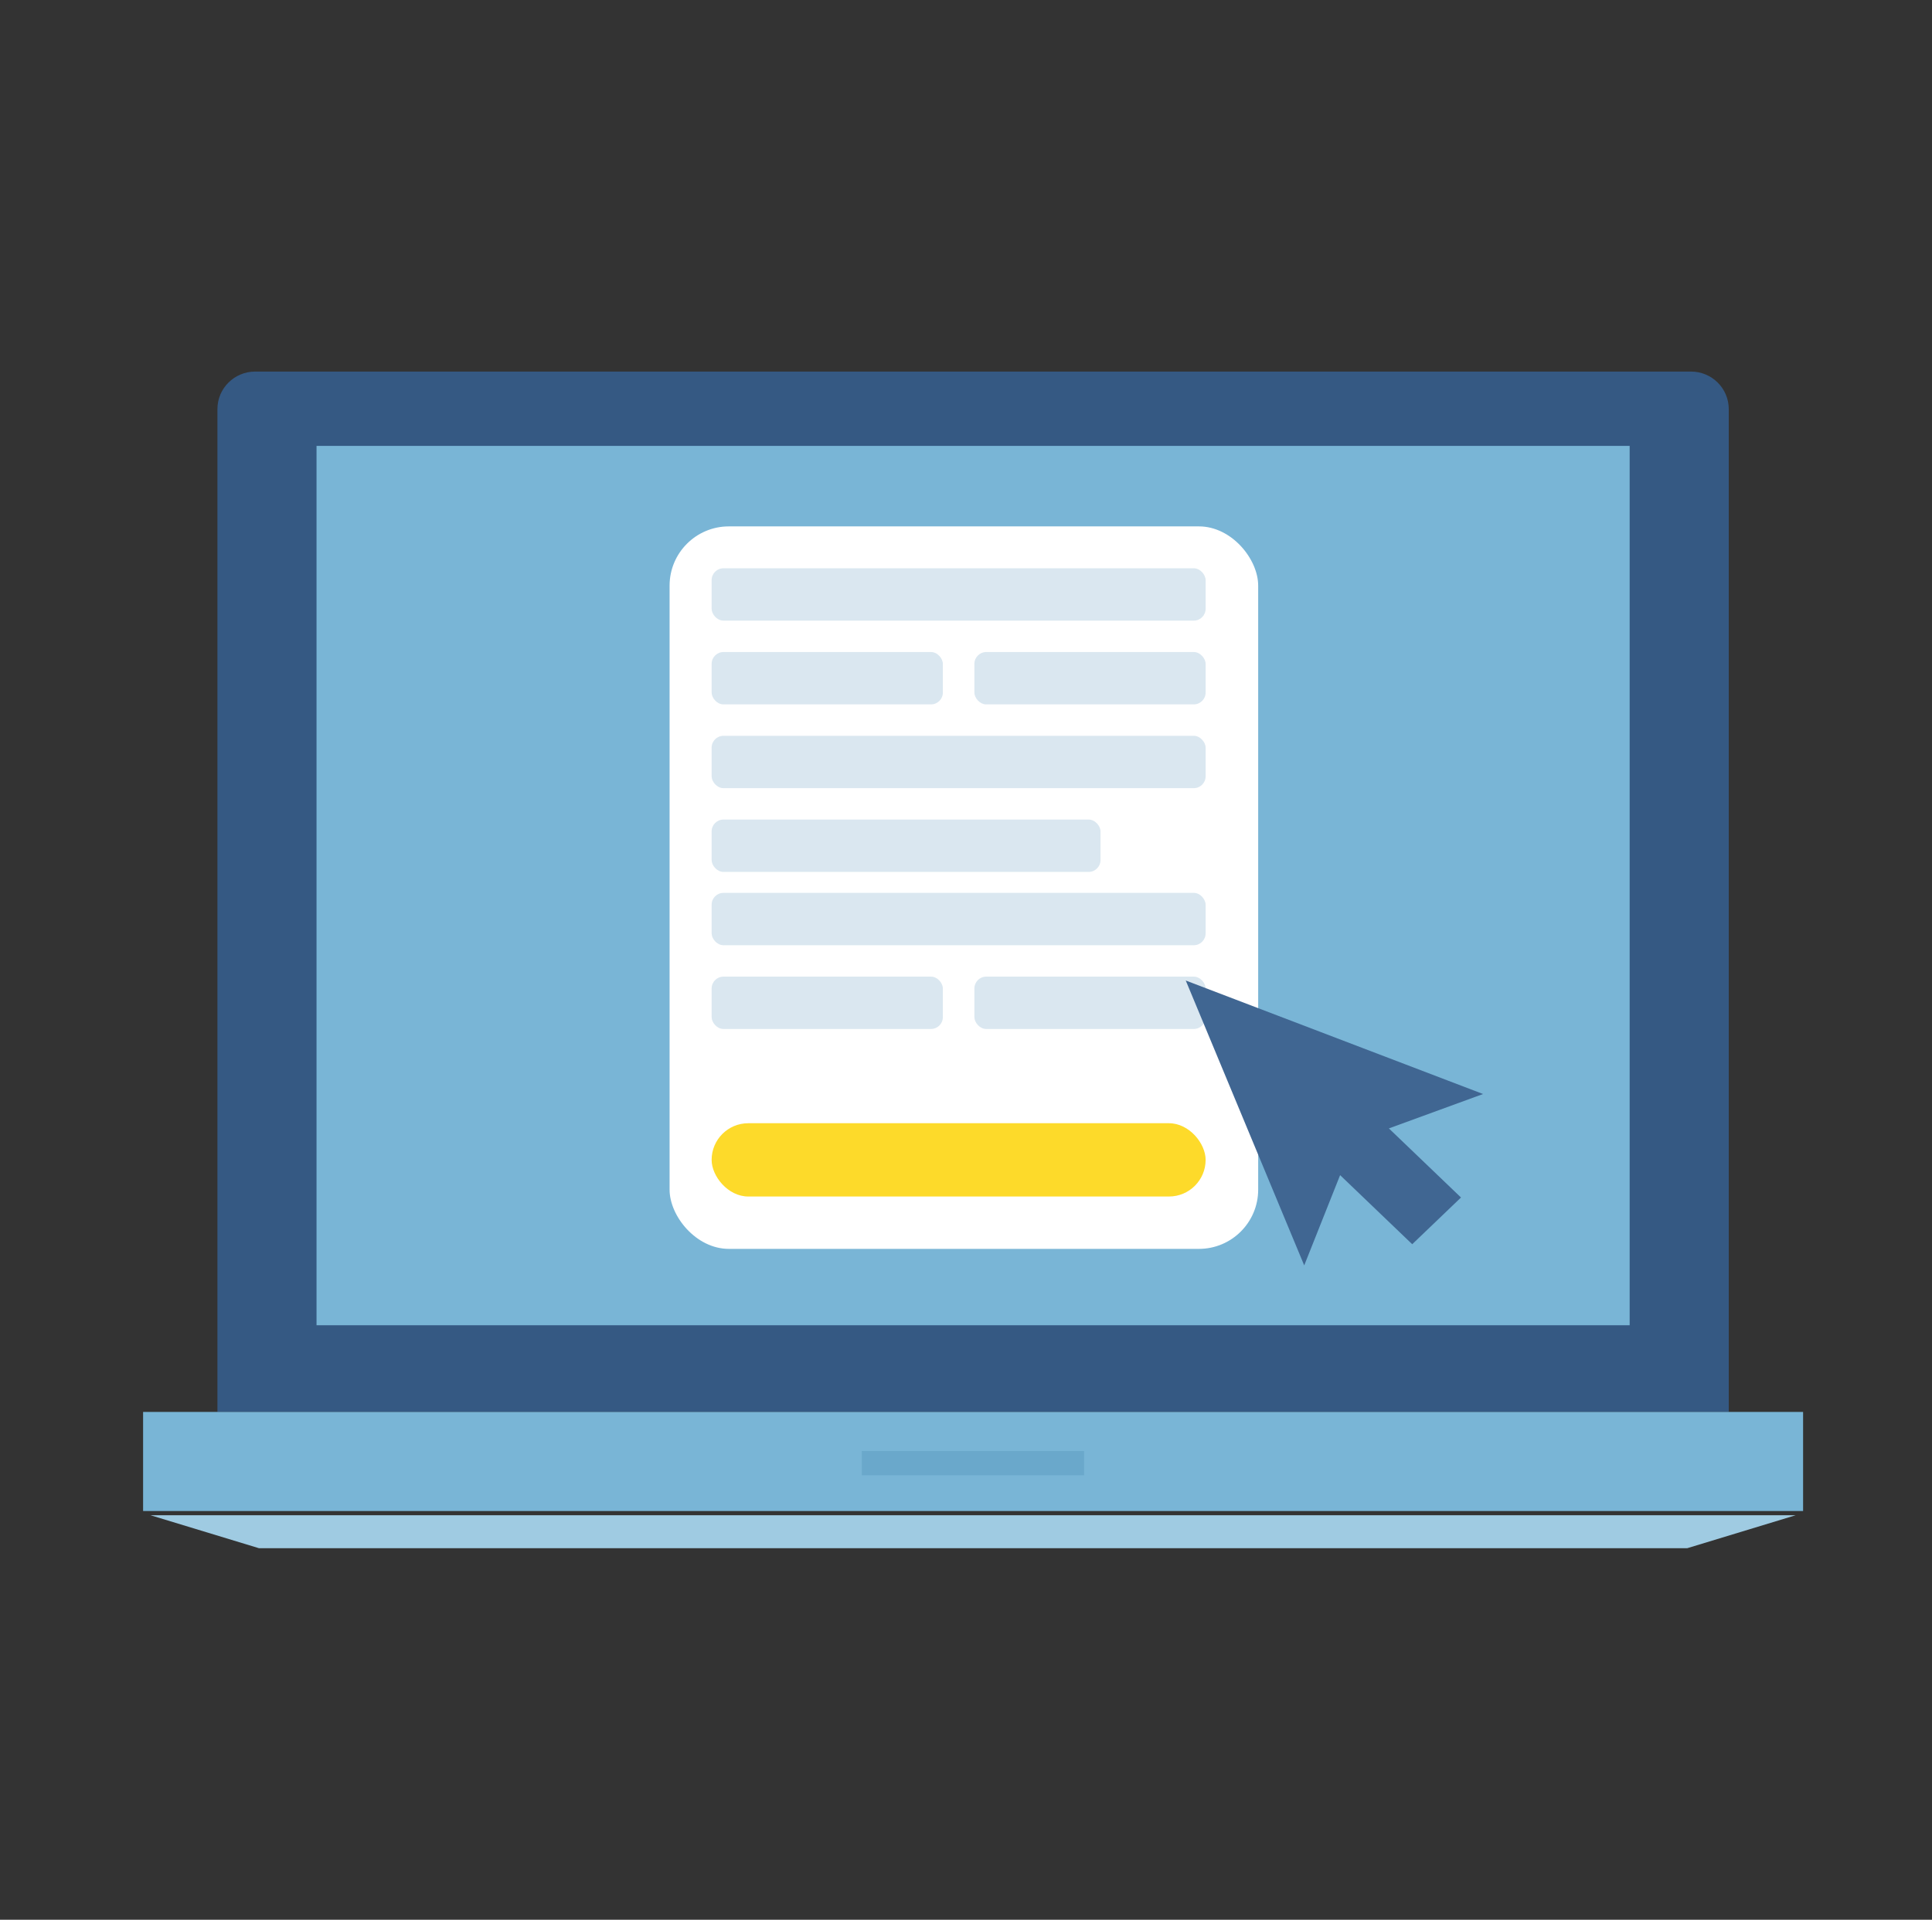
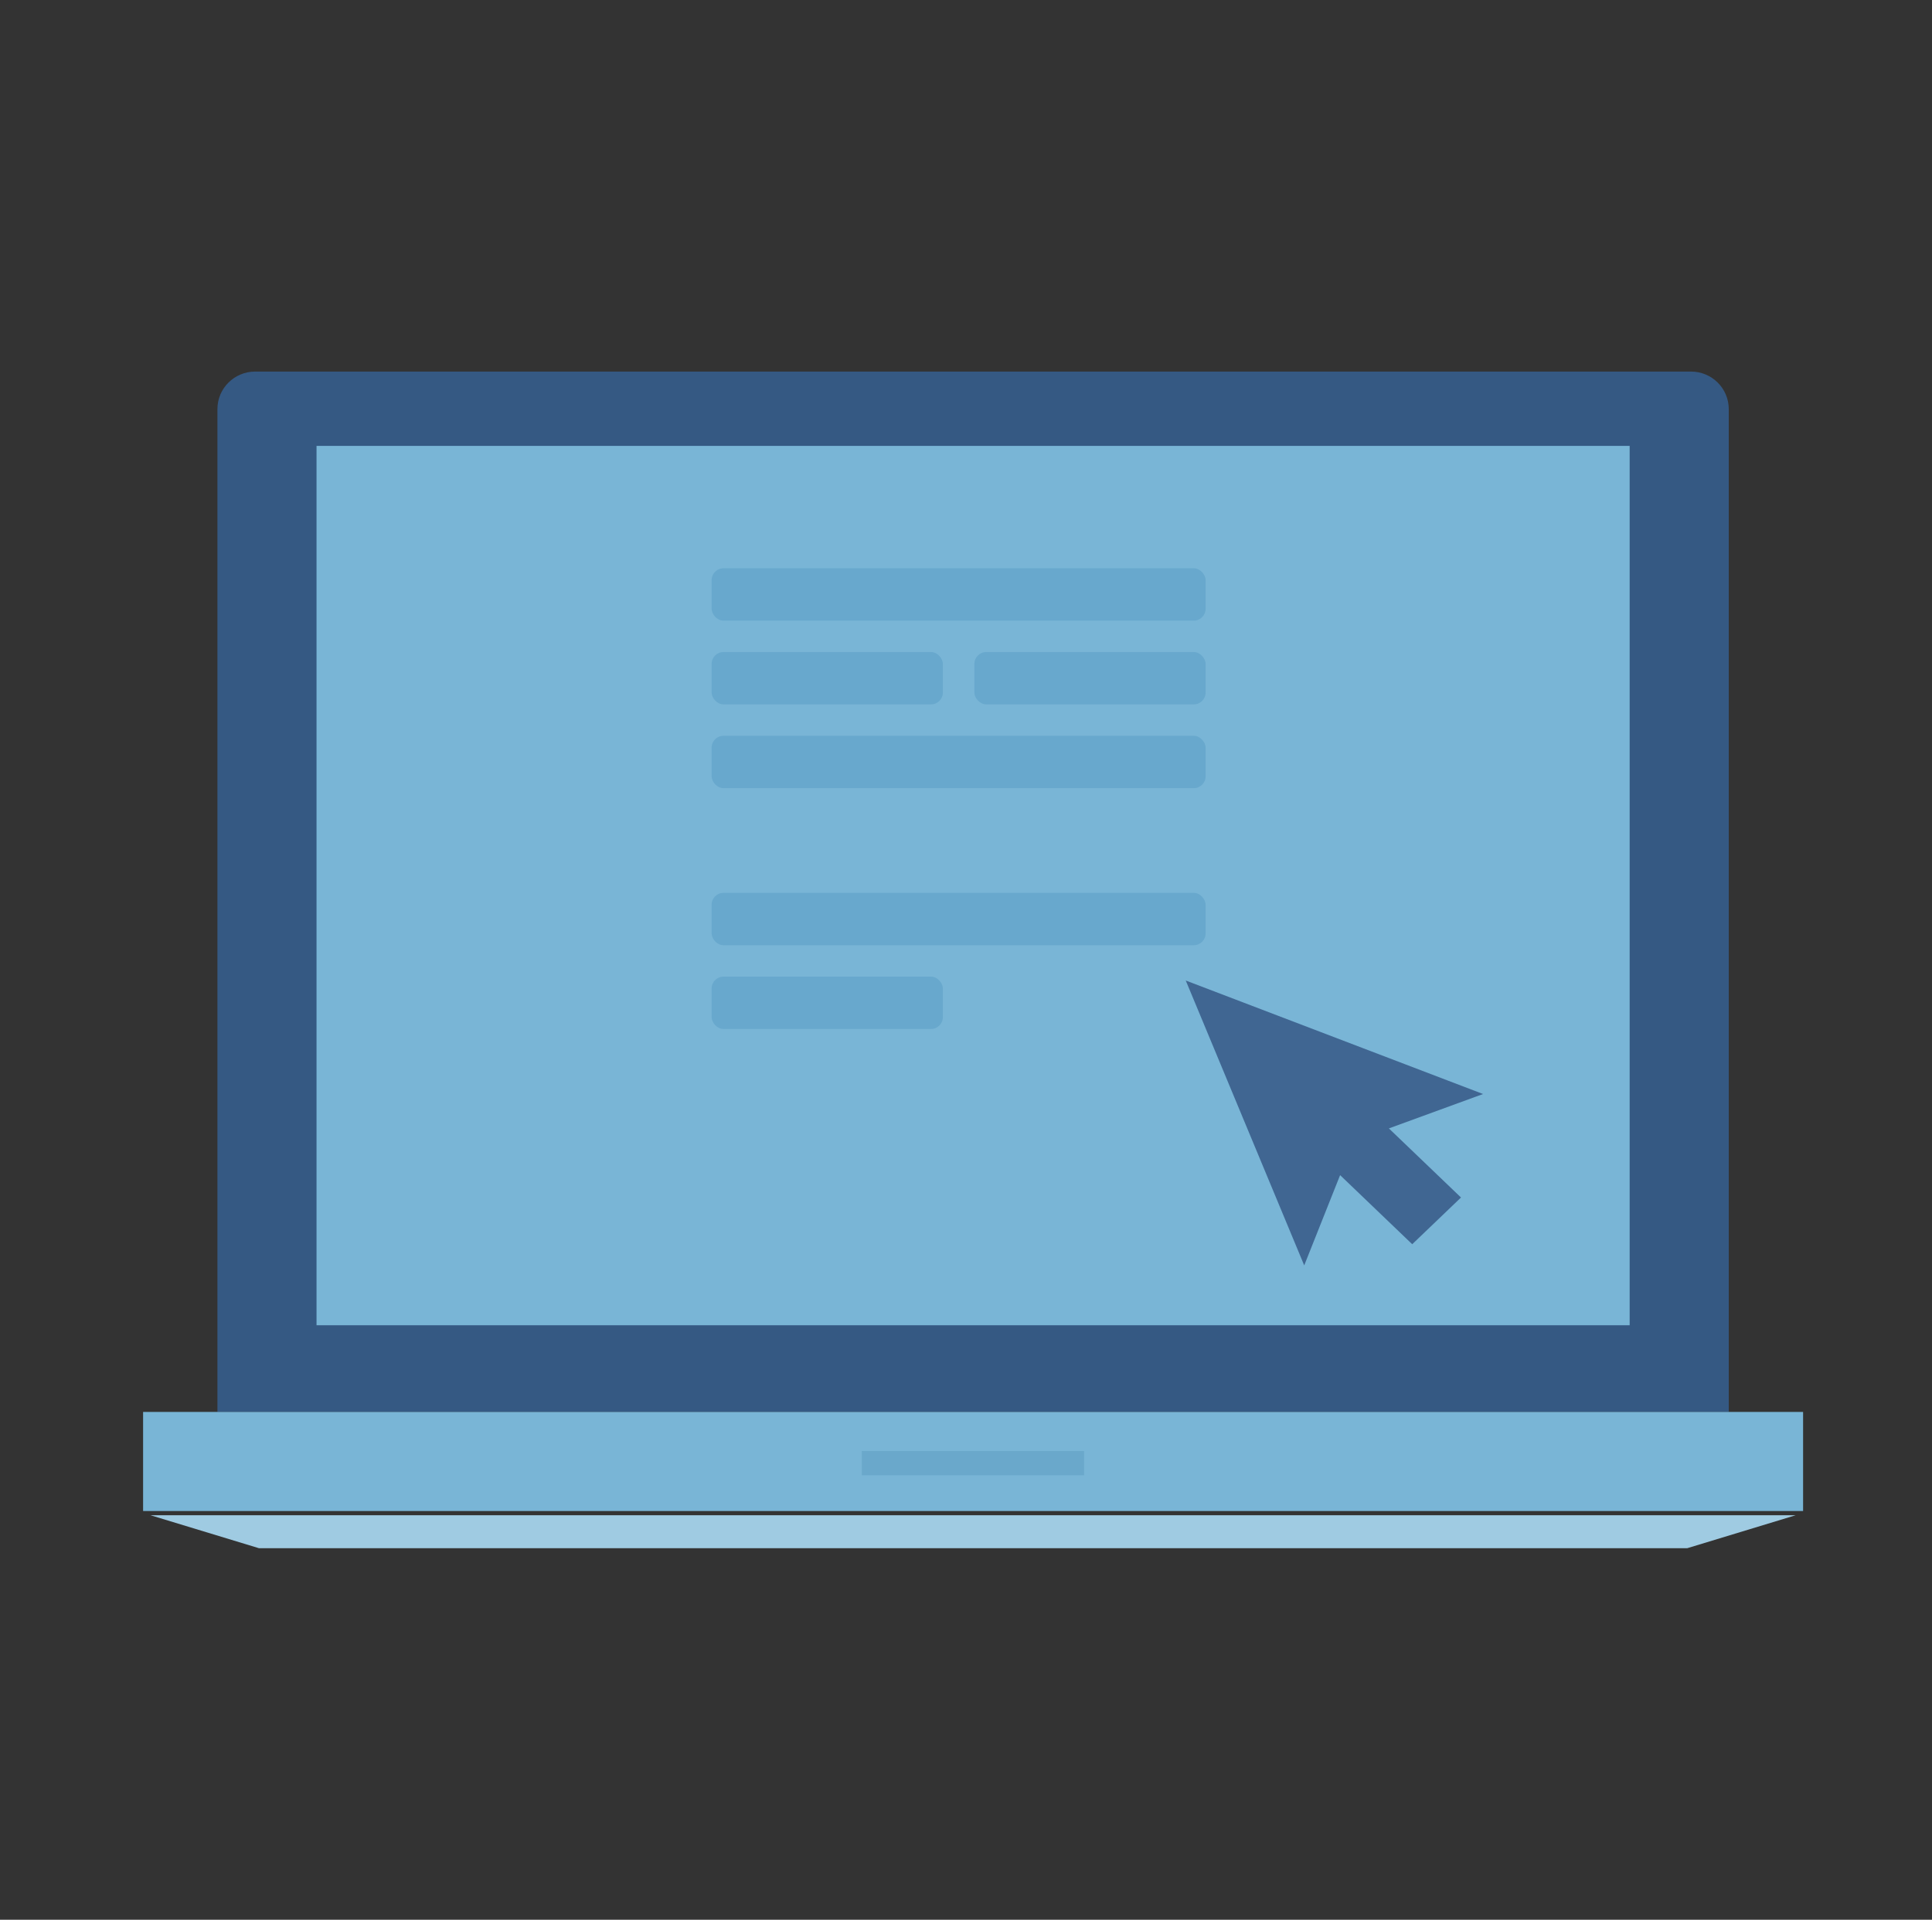
<svg xmlns="http://www.w3.org/2000/svg" width="163" height="162" viewBox="0 0 163 162" fill="none">
  <rect x="0" y="0" width="163" height="162" fill="#333333" stroke="none" />
  <path d="M142.665 31.355H21.531C19.771 31.355 18.344 32.773 18.344 34.52V119.149H145.853V34.52C145.853 32.773 144.426 31.355 142.665 31.355Z" fill="#355983" />
  <path d="M137.492 37.627H26.705V111.833H137.492V37.627Z" fill="#79B5D6" />
  <path d="M152.124 119.148H12.073V127.51H152.124V119.148Z" fill="#79B5D6" />
  <path d="M151.495 127.867H12.702L21.842 130.646H142.355L151.495 127.867Z" fill="#9FCBE2" />
  <path d="M91.462 122.443H72.71V124.493H91.462V122.443Z" fill="#6AA8CB" />
-   <rect x="56.492" y="44.42" width="49.659" height="60.968" rx="5" fill="white" />
-   <rect x="60.039" y="94.785" width="41.678" height="6.185" rx="3.093" fill="#FDDA2A" />
  <rect x="60.039" y="47.955" width="41.678" height="4.418" rx="1" fill="#0C5E9C" fill-opacity="0.15" />
  <rect x="60.039" y="55.023" width="19.509" height="4.418" rx="1" fill="#0C5E9C" fill-opacity="0.15" />
  <rect x="60.039" y="82.414" width="19.509" height="4.418" rx="1" fill="#0C5E9C" fill-opacity="0.15" />
  <rect x="60.039" y="62.092" width="41.678" height="4.418" rx="1" fill="#0C5E9C" fill-opacity="0.15" />
-   <rect x="60.039" y="69.16" width="32.81" height="4.418" rx="1" fill="#0C5E9C" fill-opacity="0.15" />
  <rect x="60.039" y="75.346" width="41.678" height="4.418" rx="1" fill="#0C5E9C" fill-opacity="0.15" />
  <rect x="82.208" y="55.023" width="19.509" height="4.418" rx="1" fill="#0C5E9C" fill-opacity="0.15" />
-   <rect x="82.208" y="82.414" width="19.509" height="4.418" rx="1" fill="#0C5E9C" fill-opacity="0.15" />
  <path d="M125.124 92.32L100.04 82.742L110.035 106.781L113.063 99.166L119.147 104.996L123.262 101.053L117.178 95.222L125.124 92.32Z" fill="#406692" />
</svg>